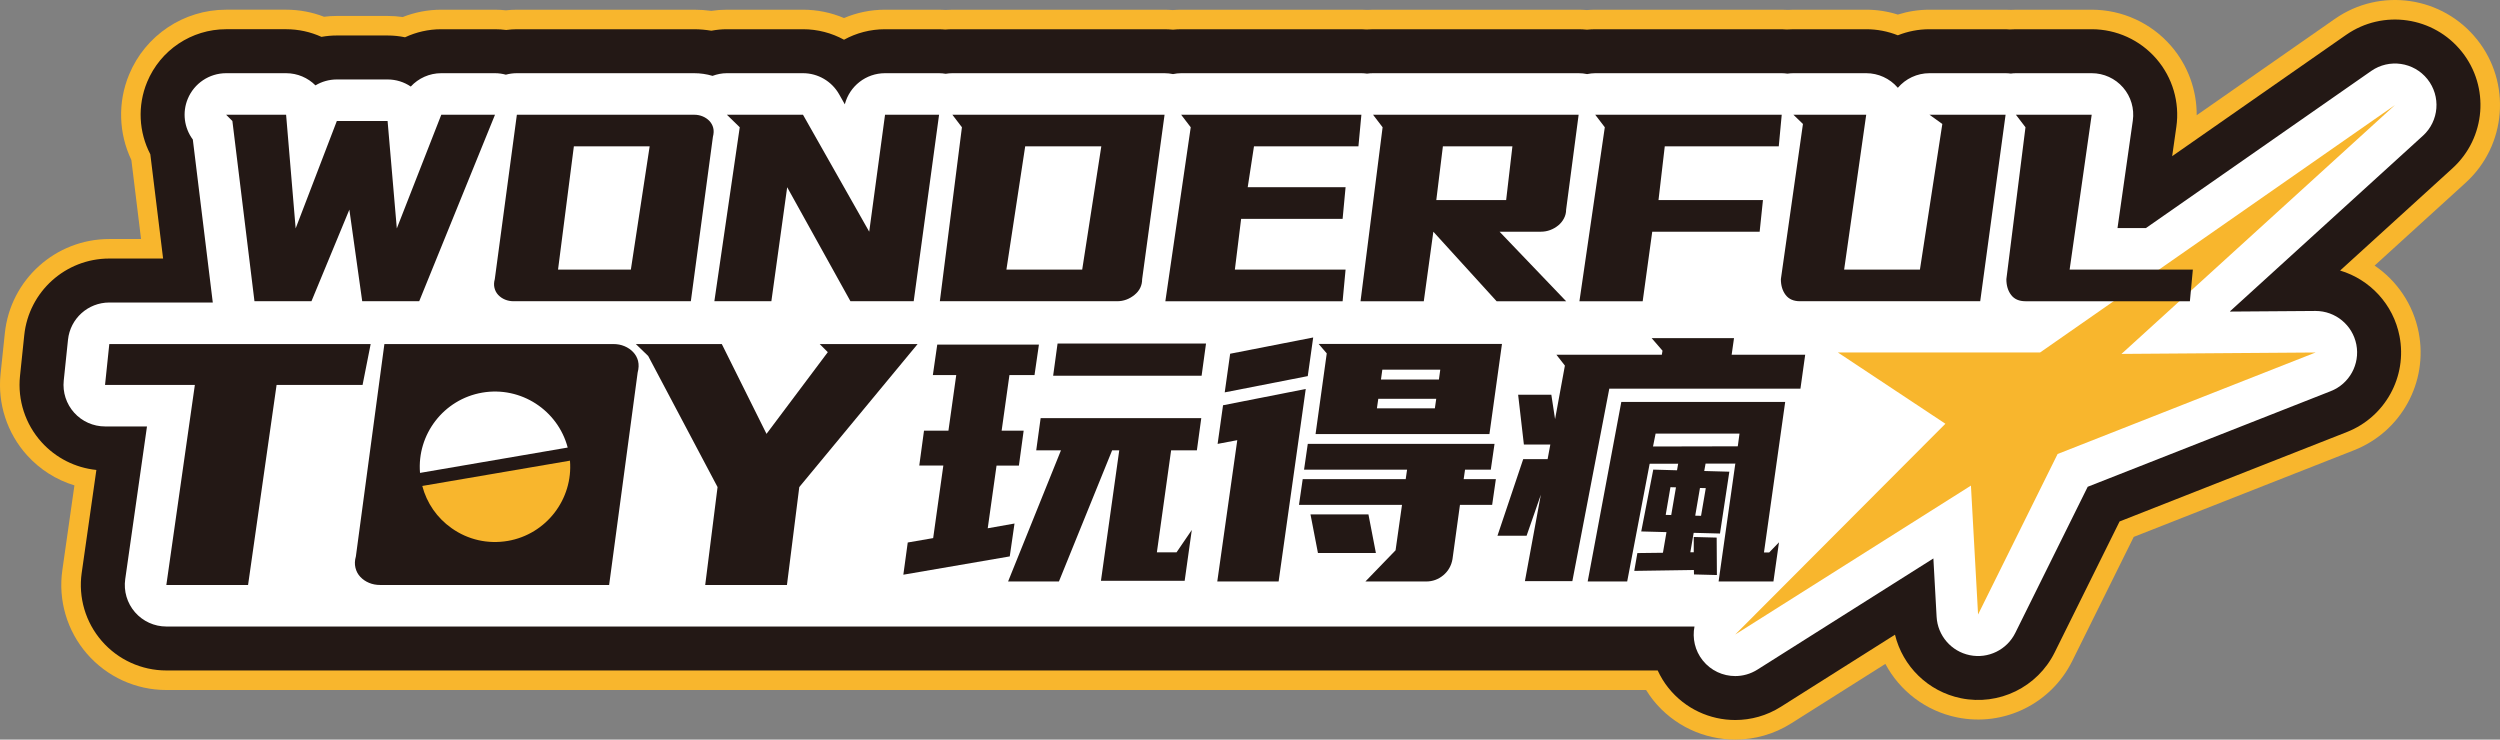
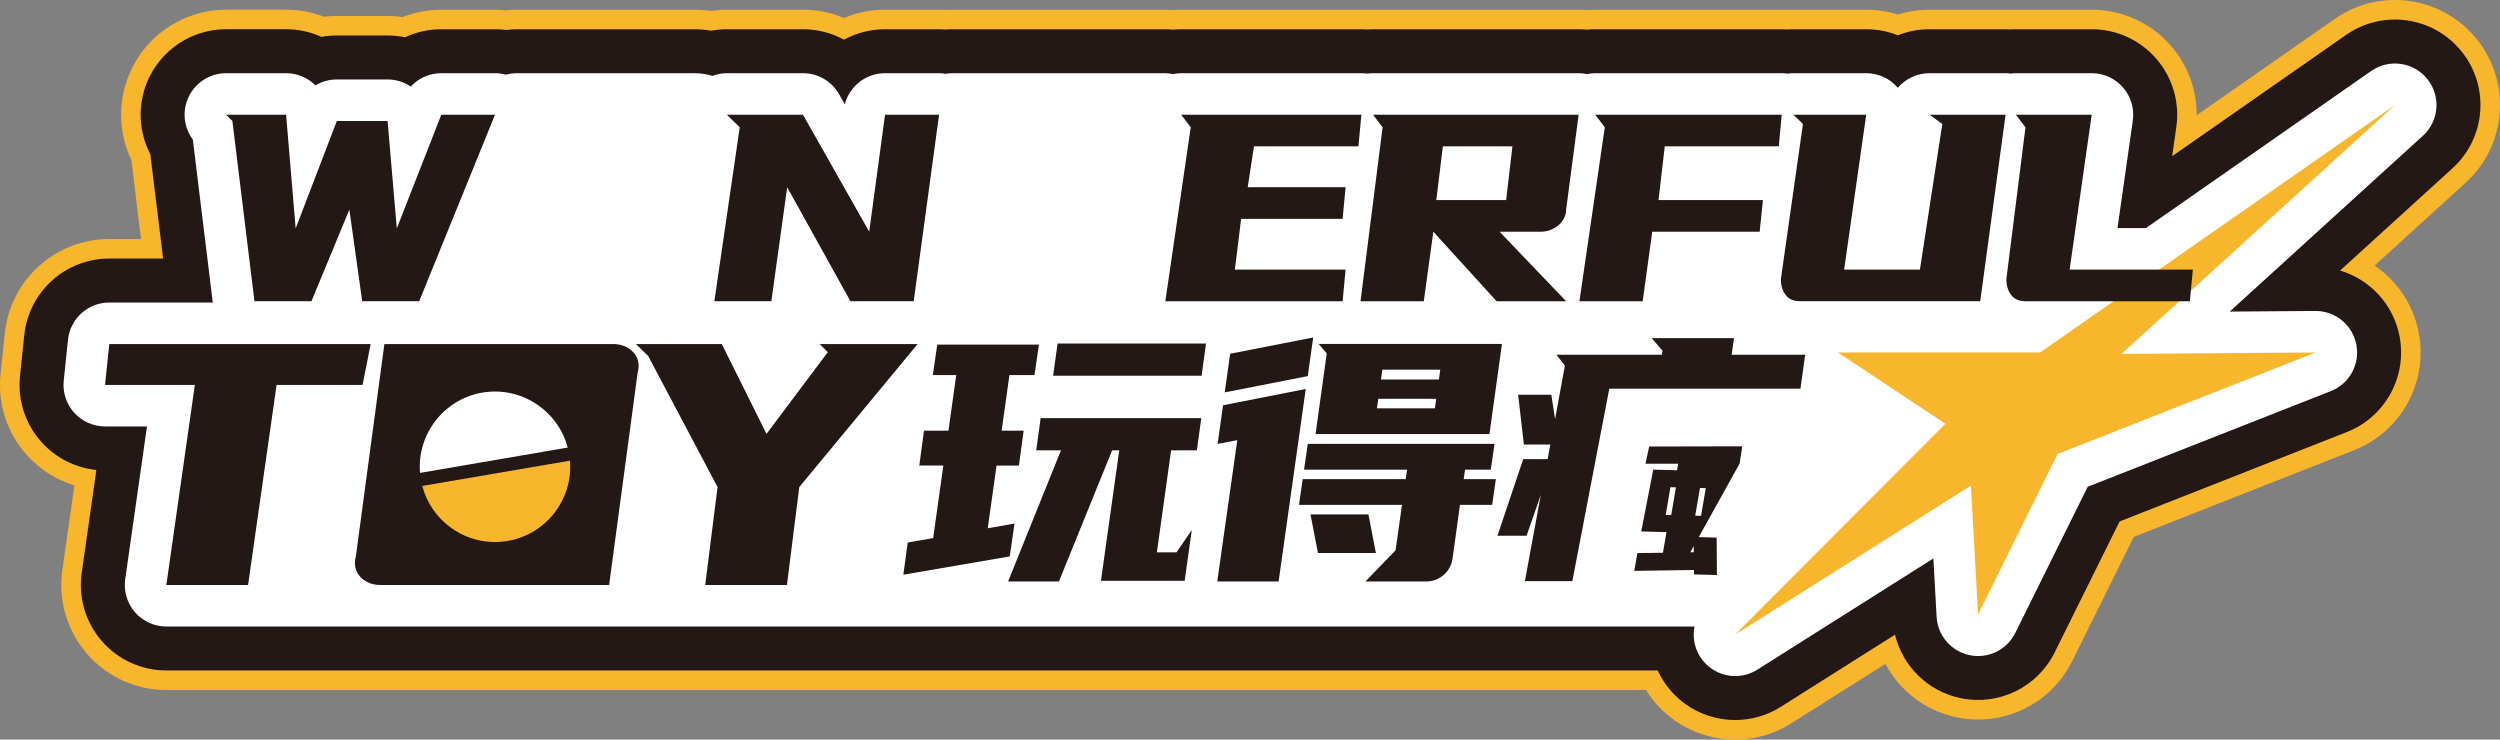
<svg xmlns="http://www.w3.org/2000/svg" viewBox="0 0 2000 591.67">
  <rect x="0" y="0" width="2000" height="591.67" fill="#808080" stroke="none" />
  <g id="a" />
  <g id="b">
    <g id="c">
      <g>
        <path d="M1981.64,31.62c-27.64-34.63-77.41-41.85-113.74-16.51l-110.54,77.08c.1-20.24-7.1-39.99-20.53-55.47-15.96-18.39-39.12-28.96-63.47-28.96h-60.62c-1.22,0-2.43,.08-3.65,.13-1.53-.08-3.07-.13-4.62-.13h-60.89c-8.76,0-17.27,1.35-25.31,3.9-8.1-2.56-16.62-3.9-25.29-3.9h-58.25c-1.45,0-2.88,.09-4.32,.16-1.67-.1-3.34-.16-5.02-.16h-149.19c-2.25,0-4.48,.11-6.69,.29-2.18-.17-4.38-.29-6.59-.29h-164.48c-1.48,0-2.94,.08-4.4,.16-1.63-.1-3.27-.16-4.92-.16h-144.18c-2.25,0-4.47,.11-6.69,.29-2.19-.17-4.38-.29-6.59-.29h-169.75c-1.78,0-3.54,.08-5.3,.19-1.77-.11-3.55-.19-5.34-.19h-43.23c-11.6,0-22.71,2.37-32.83,6.67-10.21-4.33-21.34-6.67-32.8-6.67h-60.89c-4.22,0-8.38,.32-12.47,.93-4.52-.6-9.1-.93-13.73-.93h-141.81c-2.95,0-5.87,.19-8.75,.49-2.89-.3-5.8-.49-8.74-.49h-42.97c-10.78,0-21.23,2.06-30.87,5.87-3.95-.57-7.99-.87-12.09-.87h-40.6c-3.47,0-6.9,.21-10.29,.63-9.42-3.65-19.65-5.64-30.3-5.64h-47.97c-33.99,0-64.63,20.47-77.64,51.88-9.29,22.42-8.28,47.26,1.81,68.38l7.74,63.2h-25.38c-43.04,0-79.12,32.51-83.58,75.32L.45,299.21c-2.47,23.67,5.22,47.28,21.15,64.97,10.32,11.46,23.48,19.73,37.94,24.13l-9.67,67.81c-3.44,24.12,3.76,48.53,19.72,66.93,15.96,18.39,39.12,28.96,63.47,28.96H1316.88c1.74,2.78,3.58,5.51,5.68,8.13,16.49,20.59,40.88,31.52,65.65,31.52,15.41,0,30.96-4.23,44.83-13l75.25-47.54c11.5,21.55,32.16,37.63,57.26,42.78,37.38,7.69,75.25-10.81,92.19-45l49.25-99.38,176.24-69.34c37.68-14.82,59.43-54.41,51.73-94.16-4.35-22.49-17.42-41.41-35.28-53.55l72.85-66.29c32.76-29.82,36.75-79.95,9.12-114.57Z" fill="#f8b62d" />
        <path d="M1969.43,41.37c-22.49-28.18-63-34.07-92.58-13.44l-139.12,97.01,3.35-23.5c2.8-19.63-3.06-39.5-16.05-54.47-12.99-14.98-31.84-23.58-51.67-23.58h-60.62c-1.65,0-3.29,.06-4.93,.18-1.11-.05-2.22-.18-3.34-.18h-60.89c-8.86,0-17.42,1.71-25.31,4.85-7.96-3.17-16.53-4.85-25.3-4.85h-58.25c-1.79,0-3.56,.07-5.32,.21-1.34-.08-2.67-.21-4.01-.21h-149.19c-2.22,0-4.42,.15-6.61,.36-2.21-.22-4.43-.36-6.67-.36h-164.48c-1.76,0-3.51,.08-5.25,.21-1.36-.08-2.71-.21-4.08-.21h-144.18c-2.23,0-4.43,.15-6.61,.36-2.21-.22-4.43-.36-6.67-.36h-169.75c-1.92,0-3.83,.11-5.72,.26-1.63-.12-3.26-.26-4.91-.26h-43.23c-11.83,0-23.04,3.02-32.83,8.39-9.89-5.41-21.14-8.39-32.81-8.39h-60.89c-4.22,0-8.37,.43-12.43,1.18-4.52-.72-9.11-1.18-13.78-1.18h-141.81c-2.9,0-5.74,.25-8.56,.6-2.94-.39-5.93-.6-8.94-.6h-42.97c-10.24,0-20.09,2.28-28.98,6.44-4.52-.94-9.19-1.44-13.98-1.44h-40.6c-4.17,0-8.28,.38-12.29,1.11-8.65-3.94-18.24-6.12-28.3-6.12h-47.97c-27.66,0-52.6,16.66-63.19,42.22-7.88,19.02-6.65,40.18,2.55,57.83l10.22,83.4h-43.04c-35.03,0-64.4,26.47-68.03,61.31l-3.41,32.68c-2.01,19.27,4.25,38.49,17.22,52.88,11.41,12.66,27.08,20.55,43.88,22.26l-11.74,82.36c-2.8,19.63,3.06,39.5,16.05,54.47,12.99,14.98,31.84,23.58,51.67,23.58H1326.16c2.27,4.9,5.09,9.61,8.6,13.99,13.42,16.76,33.28,25.65,53.44,25.65,12.54,0,25.2-3.44,36.49-10.58l91.3-57.68c6.16,25.34,26.44,45.43,52.71,50.82,30.42,6.25,61.25-8.8,75.04-36.63l51.93-104.77,181.85-71.55c30.67-12.07,48.37-44.29,42.11-76.64-4.94-25.52-23.67-45.4-47.54-52.54l89.92-81.83c26.67-24.27,29.92-65.07,7.42-93.26Z" fill="#231815" />
        <path d="M1938.33,108.61c12.95-11.79,14.53-31.6,3.61-45.3-10.92-13.68-30.6-16.54-44.97-6.53l-180.22,125.67h-22.75l12.25-85.98c1.36-9.53-1.48-19.18-7.79-26.46-6.31-7.27-15.47-11.45-25.1-11.45h-60.62c-1.38,0-2.75,.12-4.1,.29-1.38-.17-2.76-.29-4.17-.29h-60.89c-9.95,0-19.13,4.43-25.31,11.69-.07-.08-.14-.16-.21-.24-6.31-7.27-15.47-11.45-25.1-11.45h-58.25c-1.6,0-3.19,.13-4.74,.36-1.51-.21-3.04-.36-4.59-.36h-149.19c-2.21,0-4.36,.29-6.48,.72-2.22-.46-4.49-.72-6.8-.72h-164.48c-1.61,0-3.21,.12-4.78,.35-1.5-.21-3.01-.35-4.55-.35h-144.18c-2.21,0-4.37,.29-6.48,.72-2.22-.46-4.49-.72-6.8-.72h-169.75c-1.81,0-3.59,.19-5.34,.47-1.74-.28-3.51-.47-5.3-.47h-43.23c-15.3,0-28.43,10.41-32.16,24.91l-4.56-8.05c-5.9-10.42-16.94-16.86-28.91-16.86h-60.89c-4.01,0-7.86,.8-11.48,2.14-4.72-1.41-9.65-2.14-14.72-2.14h-141.81c-3.04,0-5.99,.42-8.8,1.19-2.8-.76-5.72-1.19-8.7-1.19h-42.97c-9.45,0-18.23,4-24.4,10.68-5.32-3.59-11.71-5.67-18.56-5.67h-40.6c-6.16,0-12.03,1.7-17.09,4.73-6.03-6.04-14.36-9.74-23.5-9.74h-47.97c-13.44,0-25.55,8.1-30.69,20.51-4.52,10.91-2.87,23.28,4.05,32.56l15.97,130.38H87.44c-17.02,0-31.28,12.86-33.04,29.78l-3.41,32.69c-.98,9.36,2.06,18.7,8.36,25.69,6.3,6.99,15.27,10.98,24.68,10.98h33.56l-17.41,122.15c-1.36,9.53,1.48,19.18,7.79,26.46,6.31,7.27,15.47,11.45,25.1,11.45H1355.59c-1.83,9.31,.31,19.29,6.63,27.18,6.52,8.14,16.16,12.46,25.95,12.46,6.09,0,12.24-1.67,17.73-5.14l140.8-88.95,2.58,46.67c.83,15.07,11.71,27.68,26.49,30.71,14.77,3.05,29.75-4.27,36.45-17.79l57.94-116.93,194.47-76.51c14.89-5.86,23.49-21.51,20.45-37.23-3.03-15.63-16.71-26.91-32.62-26.91h-.25l-68.16,.5c.03-.11,.05-.23,.08-.35l154.19-140.32Z" fill="#fff" />
        <g>
          <polygon points="1915.97 84.04 1697.19 283.13 1852.46 281.99 1646.08 363.2 1582.45 491.6 1576.75 388.48 1388.15 507.63 1556.31 339 1470.32 281.99 1632.07 281.99 1915.97 84.04" fill="#f8b62d" />
          <g>
            <path d="M269.47,96.8h40.6l7.38,85.93,35.58-90.94h42.97l-60.63,149.19h-45.6l-10.28-73.28-30.32,73.28h-45.6l-17.66-144.18-5.01-5.01h47.98l7.64,90.94,32.95-85.93Z" fill="#231815" />
-             <path d="M555.3,91.79c2.46,0,4.75,.44,6.85,1.32,2.11,.88,3.91,2.11,5.41,3.69,1.49,1.58,2.5,3.43,3.03,5.53s.43,4.48-.26,7.12l-17.66,131.53h-141.81c-2.46,0-4.75-.44-6.85-1.32-2.11-.87-3.91-2.11-5.41-3.69-1.5-1.58-2.5-3.47-3.03-5.67-.53-2.19-.44-4.52,.26-6.98l17.66-131.53h141.81Zm-96.21,25.3l-12.66,98.58h58.26l15.03-98.58h-60.63Z" fill="#231815" />
            <path d="M642.39,91.79l52.98,93.57,12.66-93.57h43.23l-20.3,149.19h-50.61l-50.61-91.2-12.65,91.2h-45.6l20.3-139.17-10.28-10.02h60.89Z" fill="#231815" />
-             <path d="M931.65,91.79l-17.93,131.53c0,5.09-2.06,9.32-6.19,12.65-4.13,3.34-8.74,5.01-13.84,5.01h-141.81l17.66-139.17-7.64-10.02h169.75Zm-111.5,25.3l-15.02,98.58h60.63l15.28-98.58h-60.89Z" fill="#231815" />
            <path d="M1089.11,91.79l-2.37,25.3h-83.56l-5.01,32.69h78.29l-2.37,25.31h-81.19l-5.01,40.59h88.57l-2.37,25.31h-141.81l20.3-139.17-7.65-10.02h144.18Z" fill="#231815" />
            <path d="M1262.91,91.79l-10.01,75.92c0,2.46-.57,4.79-1.72,6.98-1.14,2.2-2.68,4.09-4.61,5.67-1.94,1.58-4.09,2.81-6.46,3.69-2.38,.88-4.87,1.32-7.51,1.32h-32.95l53.25,55.62h-55.62l-50.61-55.62-7.64,55.62h-50.61l17.66-139.17-7.64-10.02h164.48Zm-108.6,25.3l-5.27,42.97h55.88l5.01-42.97h-55.62Z" fill="#231815" />
            <path d="M1425.38,91.79l-2.37,25.3h-91.2l-5.01,42.97h83.56l-2.64,25.31h-85.93l-7.64,55.62h-50.61l20.3-139.17-7.65-10.02h149.19Z" fill="#231815" />
            <path d="M1492.97,91.79l-17.66,123.89h60.63l17.92-116.51-10.28-7.38h60.89l-20.3,149.19h-144.18c-5.1,0-8.92-1.67-11.47-5.01-2.55-3.34-3.82-7.56-3.82-12.65l17.66-124.15-7.64-7.38h58.25Z" fill="#231815" />
            <path d="M1673.36,91.79l-17.66,123.89h98.58l-2.37,25.31h-131.53c-5.1,0-8.92-1.67-11.47-5.01-2.55-3.34-3.82-7.56-3.82-12.65l15.29-121.51-7.65-10.02h60.63Z" fill="#231815" />
          </g>
          <g>
            <path d="M133.07,467.99l22.82-160.06H84.03l3.41-32.69h209.09l-6.47,32.69h-68.79l-22.82,160.06h-65.38Z" fill="#231815" />
            <path d="M510.48,288.86c-.69-2.72-2-5.11-3.92-7.15-1.93-2.04-4.25-3.63-6.98-4.77-2.72-1.14-5.68-1.7-8.85-1.7h-183.22l-22.82,169.93c-.91,3.18-1.03,6.19-.34,9.02,.68,2.84,1.98,5.28,3.91,7.32,1.93,2.04,4.25,3.64,6.98,4.77,2.72,1.14,5.67,1.7,8.85,1.7h183.21l22.82-169.93c.9-3.4,1.02-6.47,.34-9.19Z" fill="#231815" />
            <g>
              <path d="M406.18,432.73c-15.83,2.7-31.82-.9-44.91-10.2-11.69-8.25-19.86-20.09-23.45-33.77l59.1-10.12,59.06-10.12c2.54,30.72-18.88,58.9-49.79,64.22Z" fill="#f8b62d" />
              <path d="M454.17,358.04l-68.99,11.84-49.17,8.44c-2.54-30.72,18.88-58.9,49.79-64.22,30.96-5.32,60.5,14.15,68.36,43.93Z" fill="#fff" />
            </g>
            <path d="M662.23,281.71l-6.47-6.47h78.33l-94.67,114.42-9.87,78.33h-65.39l9.88-78.33-55.51-104.89-9.88-9.53h68.79l35.76,71.86,49.04-65.38Z" fill="#231815" />
            <path d="M758.75,344.53l6.24-44.47h-18.71l3.52-24.4h81.34l-3.53,24.4h-20.06l-6.24,44.47h17.62l-3.8,27.93h-17.89l-7.05,50.16,21.42-3.8-3.8,26.3-85.13,14.64,3.52-25.76,20.34-3.52,8.13-58.03h-19.25l3.79-27.93h19.53Zm122.01,120.11l14.64-104.38h-5.69l-42.57,104.92h-40.67l42.3-104.92h-19.79l3.53-25.76h128.51l-3.52,25.76h-20.61l-11.39,81.61h15.73l12.2-17.89-5.7,40.67h-66.97Zm84.05-189.79l-3.53,25.76h-118.76l3.53-25.76h118.76Z" fill="#231815" />
            <path d="M1040.24,342.1l-17.35,123.09h-49.07l16-113.06-15.73,2.98,4.34-30.91,66.16-13.02-4.34,30.91Zm5.97-41.21l-66.43,13.01,4.34-30.91,66.43-13.01-4.34,30.91Zm78.36,82.42l1.09-7.59h-82.42l2.98-20.61h149.4l-2.99,20.61h-20.6l-1.09,7.59h25.76l-2.98,20.61h-25.76l-5.97,43.38c-.91,5.24-3.35,9.53-7.32,12.88-3.98,3.34-8.59,5.01-13.82,5.01h-48.53l24.13-24.95,5.15-36.33h-82.42l2.98-20.61h82.42Zm-29.82,28.2l5.97,30.91h-46.36l-5.97-30.91h46.36Zm-42.3-64.26l8.95-64.53-6.51-7.59h146.69l-10.03,72.12h-139.09Zm95.44-20.6l1.09-7.59h-46.36l-1.09,7.59h46.36Zm-42.03-30.91l-1.08,7.86h46.36l1.08-7.86h-46.36Z" fill="#231815" />
            <g>
              <polygon points="1197.97 428.59 1218.57 367.31 1238.09 367.31 1240.26 355.65 1219.11 355.65 1214.51 315.8 1241.07 315.8 1244.06 335.32 1251.92 292.48 1245.14 283.81 1329.46 283.81 1330.01 280.55 1321.33 270.52 1387.21 270.52 1385.32 283.81 1444.15 283.81 1440.36 310.91 1287.44 310.91 1257.88 464.92 1219.93 464.92 1232.67 395.78 1221.28 428.59 1197.97 428.59" fill="#231815" />
-               <path d="M1391.69,370.86l2.11-13.82-68.59,.15h-5.84l-3.01,13.82,26.17-.05-.91,5.27-19.01-.54-9.62,49.47,20.19,.54-2.83,16.51-20.46,.25-2.48,14.26,47.7-.72,.09,3.55,18.32,.48-.18-29.95-18.33-.49v12.21h-2.73l2.66-15.53,21.05,.56,7.49-49.47-20.08-.56,1.06-5.9,27.23-.05Zm-35.51,41.68l3.79-22.16,4.66,.12-3.79,22.16-4.66-.12Zm-15.41-22.67l-3.79,22.16-4.42-.12,3.79-22.16,4.42,.12Z" fill="#231815" />
+               <path d="M1391.69,370.86l2.11-13.82-68.59,.15h-5.84l-3.01,13.82,26.17-.05-.91,5.27-19.01-.54-9.62,49.47,20.19,.54-2.83,16.51-20.46,.25-2.48,14.26,47.7-.72,.09,3.55,18.32,.48-.18-29.95-18.33-.49v12.21h-2.73Zm-35.51,41.68l3.79-22.16,4.66,.12-3.79,22.16-4.66-.12Zm-15.41-22.67l-3.79,22.16-4.42-.12,3.79-22.16,4.42,.12Z" fill="#231815" />
              <g>
-                 <polygon points="1377.23 448.47 1374.88 465.19 1418.75 465.19 1423.19 433.85 1415.36 441.95 1411.18 441.95 1428.15 321.55 1297.05 321.55 1270.15 465.19 1301.75 465.19 1321.34 362.55 1322.91 354.72 1324.48 346.88 1391.6 346.88 1390.55 354.72 1377.23 448.47" fill="#231815" />
                <line x1="1389.77" y1="360.2" x2="1378.01" y2="442.99" fill="#231815" />
              </g>
            </g>
          </g>
        </g>
      </g>
    </g>
  </g>
</svg>